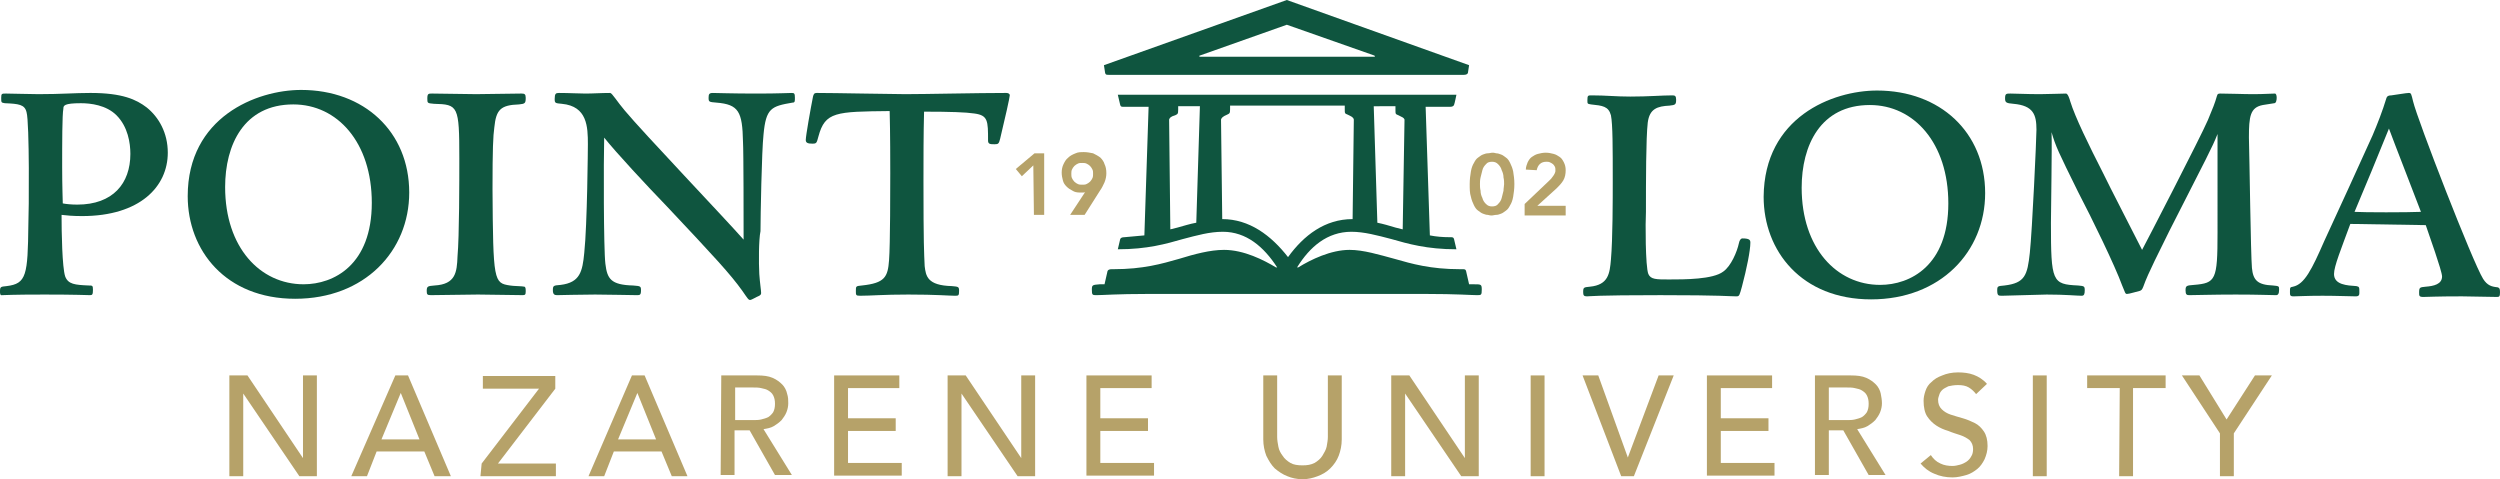
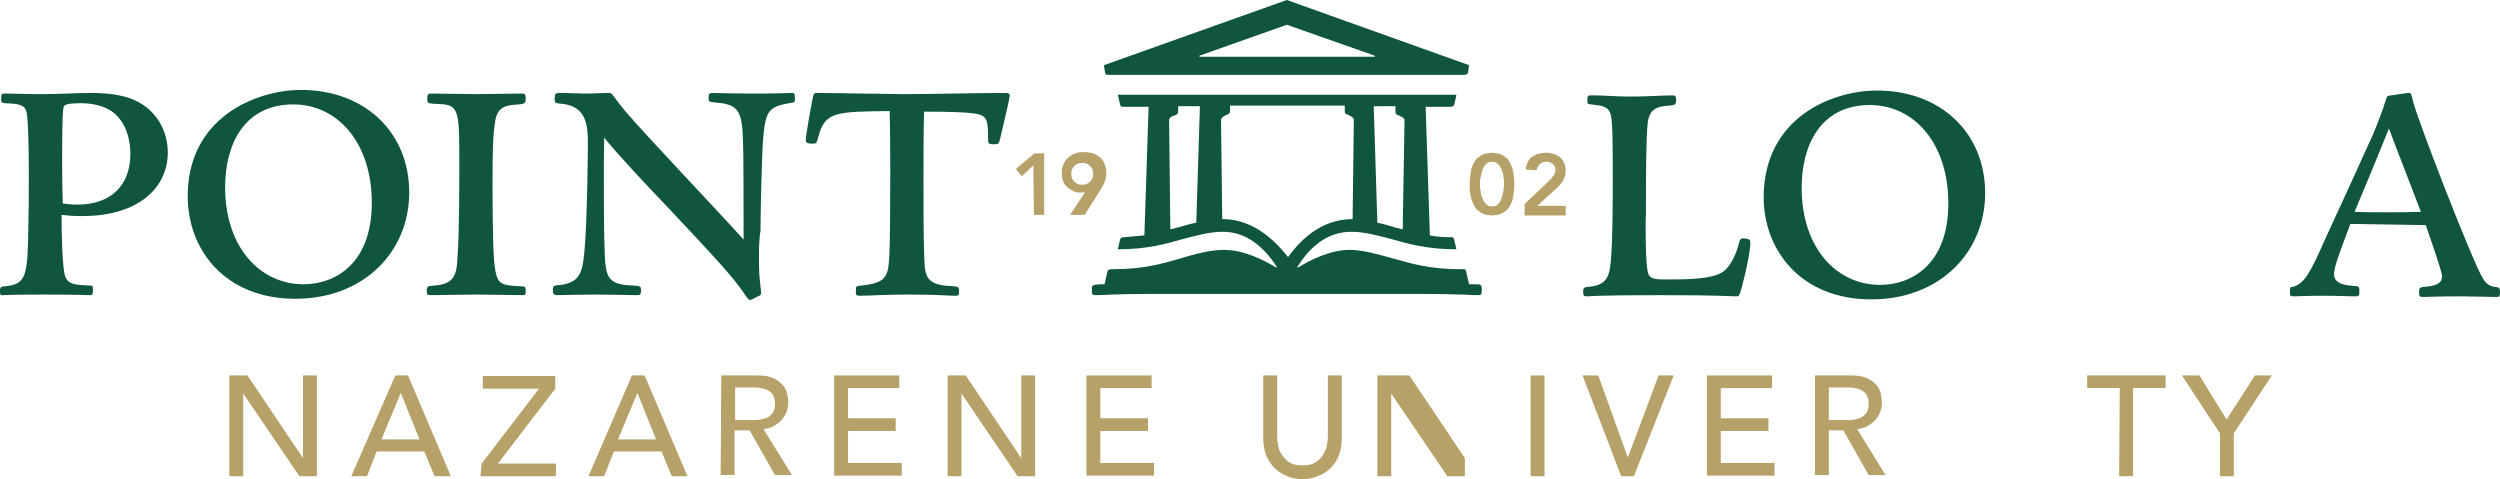
<svg xmlns="http://www.w3.org/2000/svg" version="1.1" id="Layer_1" x="0px" y="0px" viewBox="-80 357.8 414.2 79.4" style="enable-background:new -80 357.8 414.2 79.4;" xml:space="preserve">
  <style type="text/css"> .st0{fill:#B6A269;} .st1{fill:#0F553F;} </style>
  <g>
    <path class="st0" d="M-42,420h3l9.2,13.7l0,0V420h2.3v16.7h-2.9l-9.3-13.7l0,0v13.7H-42V420z" />
    <path class="st0" d="M-14.5,420h2.1l7.1,16.7H-8l-1.7-4.1h-7.9l-1.6,4.1h-2.6L-14.5,420z M-10.5,430.6l-3.1-7.7l0,0l-3.2,7.7H-10.5 z" />
    <path class="st0" d="M-0.2,434.6l9.5-12.4H0v-2.1h12v2.1l-9.5,12.4h9.6v2.1H-0.4L-0.2,434.6z" />
    <path class="st0" d="M24.7,420h2.1l7.1,16.7h-2.6l-1.7-4.1h-7.9l-1.6,4.1h-2.6L24.7,420z M28.7,430.6l-3.1-7.7l0,0l-3.2,7.7H28.7z" />
    <path class="st0" d="M39.5,420h5.9c1.1,0,1.9,0.1,2.6,0.4c0.7,0.3,1.2,0.7,1.6,1.1c0.4,0.4,0.7,1,0.8,1.5c0.2,0.6,0.2,1.1,0.2,1.6 s-0.1,1-0.3,1.5s-0.5,0.9-0.8,1.3c-0.4,0.4-0.8,0.7-1.3,1c-0.5,0.3-1.1,0.4-1.7,0.5l4.7,7.6h-2.8l-4.2-7.4h-2.5v7.4h-2.3L39.5,420z M41.8,427.4h3c0.4,0,0.9,0,1.3-0.1c0.4-0.1,0.8-0.2,1.2-0.4c0.3-0.2,0.6-0.5,0.8-0.8c0.2-0.4,0.3-0.8,0.3-1.4s-0.1-1-0.3-1.4 c-0.2-0.4-0.5-0.6-0.8-0.8c-0.3-0.2-0.7-0.3-1.2-0.4c-0.4-0.1-0.9-0.1-1.3-0.1h-3V427.4z" />
    <path class="st0" d="M58.2,420H69v2.1h-8.5v5h7.9v2.1h-7.9v5.3h8.9v2.1H58.2V420z" />
    <path class="st0" d="M77,420h3l9.2,13.7l0,0V420h2.3v16.7h-2.9L79.3,423l0,0v13.7H77V420z" />
    <path class="st0" d="M100,420h10.8v2.1h-8.5v5h7.9v2.1h-7.9v5.3h8.9v2.1H100V420z" />
    <path class="st0" d="M131.6,420v10.2c0,0.5,0.1,1.1,0.2,1.6c0.1,0.6,0.4,1.1,0.7,1.5c0.3,0.5,0.8,0.9,1.3,1.2 c0.5,0.3,1.2,0.4,2,0.4s1.4-0.1,2-0.4c0.5-0.3,1-0.7,1.3-1.2s0.6-1,0.7-1.5c0.1-0.6,0.2-1.1,0.2-1.6V420h2.3v10.6 c0,1-0.2,1.9-0.5,2.7s-0.8,1.5-1.4,2.1c-0.6,0.6-1.3,1-2.1,1.3s-1.6,0.5-2.5,0.5s-1.8-0.2-2.5-0.5c-0.8-0.3-1.5-0.8-2.1-1.3 c-0.6-0.6-1-1.3-1.4-2.1c-0.3-0.8-0.5-1.7-0.5-2.7V420H131.6z" />
-     <path class="st0" d="M150.5,420h3l9.2,13.7l0,0V420h2.3v16.7h-2.9l-9.3-13.7l0,0v13.7h-2.3V420z" />
+     <path class="st0" d="M150.5,420h3l9.2,13.7l0,0V420v16.7h-2.9l-9.3-13.7l0,0v13.7h-2.3V420z" />
    <path class="st0" d="M173.6,420h2.3v16.7h-2.3V420z" />
    <path class="st0" d="M182.2,420h2.6l4.9,13.6l0,0l5.1-13.6h2.5l-6.6,16.7h-2.1L182.2,420z" />
    <path class="st0" d="M202.8,420h10.8v2.1h-8.5v5h7.9v2.1h-7.9v5.3h8.9v2.1h-11.2L202.8,420z" />
    <path class="st0" d="M220.7,420h5.9c1.1,0,1.9,0.1,2.6,0.4c0.7,0.3,1.2,0.7,1.6,1.1c0.4,0.4,0.7,1,0.8,1.5s0.2,1.1,0.2,1.6 s-0.1,1-0.3,1.5c-0.2,0.5-0.5,0.9-0.8,1.3c-0.4,0.4-0.8,0.7-1.3,1c-0.5,0.3-1.1,0.4-1.7,0.5l4.7,7.6h-2.8l-4.2-7.4H223v7.4h-2.3 V420z M223,427.4h3c0.4,0,0.9,0,1.3-0.1s0.8-0.2,1.2-0.4c0.3-0.2,0.6-0.5,0.8-0.8c0.2-0.4,0.3-0.8,0.3-1.4s-0.1-1-0.3-1.4 c-0.2-0.4-0.5-0.6-0.8-0.8c-0.3-0.2-0.7-0.3-1.2-0.4c-0.4-0.1-0.9-0.1-1.3-0.1h-3V427.4z" />
-     <path class="st0" d="M239.9,433.2c0.4,0.6,0.9,1.1,1.6,1.4c0.6,0.3,1.3,0.4,2,0.4c0.4,0,0.8-0.1,1.2-0.2c0.4-0.1,0.8-0.3,1.1-0.5 c0.3-0.2,0.6-0.5,0.8-0.9c0.2-0.3,0.3-0.7,0.3-1.2c0-0.6-0.2-1.1-0.6-1.5c-0.4-0.3-0.9-0.6-1.5-0.8s-1.3-0.4-2-0.7 c-0.7-0.2-1.4-0.5-2-0.9c-0.6-0.4-1.1-0.9-1.5-1.5c-0.4-0.6-0.6-1.5-0.6-2.6c0-0.5,0.1-1,0.3-1.6c0.2-0.6,0.5-1.1,1-1.5 c0.5-0.5,1-0.8,1.8-1.1c0.7-0.3,1.6-0.5,2.6-0.5c0.9,0,1.8,0.1,2.6,0.4c0.8,0.3,1.6,0.8,2.2,1.5l-1.8,1.7c-0.3-0.4-0.7-0.8-1.2-1.1 s-1.1-0.4-1.8-0.4c-0.6,0-1.2,0.1-1.6,0.2c-0.4,0.2-0.8,0.4-1,0.6c-0.3,0.3-0.4,0.5-0.5,0.8c-0.1,0.3-0.2,0.6-0.2,0.8 c0,0.7,0.2,1.2,0.6,1.6s0.9,0.7,1.5,0.9s1.3,0.4,2,0.6c0.7,0.2,1.4,0.5,2,0.8c0.6,0.3,1.1,0.8,1.5,1.4c0.4,0.6,0.6,1.4,0.6,2.4 c0,0.8-0.2,1.5-0.5,2.2c-0.3,0.6-0.7,1.2-1.2,1.6s-1.1,0.8-1.8,1c-0.7,0.2-1.5,0.4-2.3,0.4c-1.1,0-2.1-0.2-3-0.6 c-1-0.4-1.7-1-2.3-1.7L239.9,433.2z" />
-     <path class="st0" d="M256.8,420h2.3v16.7h-2.3V420z" />
    <path class="st0" d="M271.2,422.1h-5.4V420h13v2.1h-5.4v14.6h-2.3L271.2,422.1z" />
    <path class="st0" d="M287.8,429.6l-6.3-9.6h2.9l4.5,7.3l4.7-7.3h2.8l-6.3,9.6v7.1h-2.3L287.8,429.6L287.8,429.6z" />
  </g>
  <path class="st1" d="M-66.4,393.6c-1.5,0-2.6-0.1-3.4-0.2c0,2.9,0.1,8.7,0.6,10.2c0.5,1.3,1.6,1.4,3.9,1.5c0.6,0,0.7,0,0.7,0.7 c0,0.8-0.1,0.9-0.5,0.9s-2.3-0.1-7.5-0.1c-5.7,0-6.5,0.1-7,0.1c-0.4,0.1-0.4-0.3-0.4-0.6c0-0.8,0.1-0.8,1.1-0.9 c3.3-0.4,3.5-1.8,3.6-10.2c0.1-2,0.2-16.9-0.3-18.6c-0.3-1.3-1.3-1.4-3.6-1.5c-0.6-0.1-0.6-0.1-0.6-0.9c0-0.7,0.1-0.7,0.8-0.7 c1.3,0,3.6,0.1,5.4,0.1c3.8,0,5.9-0.2,8.6-0.2c5.3,0,7.6,1.1,9.3,2.4c2,1.6,3.5,4.2,3.5,7.5C-52.2,388.7-56.8,393.6-66.4,393.6z M-67.2,391.7c5.9,0,8.8-3.5,8.8-8.4c0-1.8-0.4-4.5-2.3-6.4c-1.7-1.7-4.3-2-5.9-2c-2.8,0-2.9,0.4-2.9,0.9c-0.2,1-0.2,5.7-0.2,9.7 c0,3.1,0.1,5.7,0.1,6C-69.1,391.6-68.2,391.7-67.2,391.7z" />
  <path class="st1" d="M-30.1,372.7c10.4,0,17.9,6.9,17.9,17c0,9.7-7.4,17.6-18.9,17.6s-17.8-8-17.8-17 C-48.9,377.2-37.5,372.7-30.1,372.7z M-29.7,404.9c5,0,11.3-3.2,11.3-13.5c0-10-5.7-16.3-13-16.3c-8.2,0-11.3,6.7-11.3,13.7 C-42.7,398.8-36.9,404.9-29.7,404.9z" />
  <path class="st1" d="M4.5,405.1c0.4,0.1,2.1,0.1,2.4,0.2c0.2,0.1,0.2,0.4,0.2,0.8c0,0.5-0.1,0.6-0.5,0.6c-1.2,0-6.4-0.1-7.4-0.1 c-1.2,0-6.7,0.1-7.8,0.1c-0.6,0-0.7-0.1-0.7-0.7c0-0.8,0.2-0.8,1.3-0.9c3.5-0.2,3.7-2.2,3.8-4.8c0.3-3.4,0.3-12.5,0.3-16.3 c0-8.7-0.2-8.9-4.2-9c-1.1-0.1-1.1-0.1-1.1-0.9c0-0.8,0.2-0.8,0.8-0.8c1.2,0,6.3,0.1,7.3,0.1c1.2,0,6.4-0.1,7.5-0.1 c0.5,0,0.7,0.1,0.7,0.7c0,0.9-0.1,1-1.1,1.1c-3.1,0.1-3.8,0.9-4.1,3.8c-0.2,1.4-0.3,3.6-0.3,10.2C1.7,404.4,1.8,404.7,4.5,405.1z" />
  <path class="st1" d="M45.8,403.2c0.1,1.5,0.3,2.7,0.3,3.1c0,0.2,0,0.3-0.3,0.5c-0.5,0.2-1.3,0.7-1.5,0.7c-0.3,0-0.4-0.2-1.3-1.5 c-2-2.8-4.6-5.6-12.6-14.1c-3.1-3.2-8.4-8.9-10.3-11.3c-0.1,3.7-0.1,18.5,0.2,20.9c0.3,2.5,0.9,3.5,4.6,3.6c1.2,0.1,1.3,0.1,1.3,0.8 c0,0.8-0.2,0.8-0.7,0.8c-0.9,0-5-0.1-6.9-0.1c-2.5,0-5.7,0.1-6.3,0.1c-0.4,0-0.7-0.1-0.7-0.8c0-0.8,0.1-0.8,1.3-0.9 c3.2-0.4,3.6-2.2,3.9-5.3c0.5-4.7,0.6-17.5,0.6-18c0-2.9-0.1-6.3-4.3-6.7c-1.1-0.1-1.2-0.1-1.2-0.8c0-0.9,0.2-1,0.7-1 c1.7,0,3.3,0.1,4.4,0.1c1.3,0,2.5-0.1,4.1-0.1c0.3,0,1.2,1.5,2.4,2.9c2.9,3.5,16.9,18.2,19.7,21.4c0-2.8,0-14.7-0.1-16.2 c-0.1-5-0.7-6.2-4.4-6.5c-1.2-0.1-1.3-0.1-1.3-0.8c0-0.6,0.1-0.8,0.7-0.8c0.7,0,3.2,0.1,7.2,0.1c3.9,0,5-0.1,5.9-0.1 c0.4,0,0.5,0.1,0.5,0.8c0,0.6,0,0.8-0.4,0.8c-3.5,0.6-4.4,0.9-4.8,5.3c-0.3,2.7-0.5,13.7-0.5,16C45.7,397.5,45.7,401.3,45.8,403.2z" />
  <path class="st1" d="M55.6,380.4c-0.3,1.1-0.3,1.2-1,1.2s-1.1-0.1-1.1-0.6c0-0.7,0.8-5.2,1.2-7.2c0.1-0.4,0.2-0.6,0.6-0.6 c3,0,12.5,0.2,14.7,0.2c3.4,0,12-0.2,16.7-0.2c0.3,0,0.6,0.1,0.6,0.4c0,0.3-0.8,3.9-1.6,7.2c-0.2,0.8-0.3,0.9-0.9,0.9 c-0.7,0-1.1,0-1.1-0.6c0-3.3,0-4.2-2.3-4.5c-1.3-0.2-3.9-0.3-8.3-0.3C73,380.1,73,384,73,387.8c0,10.5,0.1,11.9,0.2,14.1 c0.2,1.6,0.4,3.2,4.5,3.3c1.1,0.1,1.2,0.1,1.2,0.8c0,0.8-0.1,0.8-0.7,0.8c-0.9,0-3.1-0.2-7.7-0.2c-4.2,0-6.2,0.2-8,0.2 c-0.7,0-0.7-0.1-0.7-0.8c0-0.8,0-0.8,1-0.9c3.8-0.4,4.3-1.4,4.5-4.2c0.2-2.4,0.2-12.4,0.2-14.4c0-1.2,0-6.9-0.1-10.3 C58.5,376.3,56.7,376.3,55.6,380.4z" />
  <g>
    <path class="st1" d="M133.2,357.8l-30.3,10.8l0.2,1.3c0.1,0.3,0.2,0.3,0.7,0.3h58.7c0.4,0,0.6-0.1,0.7-0.3l0.2-1.3L133.2,357.8z M118.8,367.2c-0.1,0-0.1-0.1-0.1-0.1s0-0.1,0.1-0.1l14.4-5.1l14.5,5.1l0.1,0.1c0,0.1-0.1,0.1-0.1,0.1H118.8z" />
    <path class="st1" d="M135.1,402.1h-0.2c2.1-3.4,5-5.9,9-5.9c2.1,0,4.3,0.6,6.6,1.2c2.8,0.8,5.9,1.7,10.8,1.7l-0.4-1.7 c-0.1-0.3-0.2-0.3-0.7-0.3c-1.2,0-2.3-0.1-3.3-0.3l-0.7-21.3h4c0.4,0,0.6-0.1,0.7-0.3c0.1-0.2,0.4-1.7,0.4-1.7h-56.1l0.4,1.7 c0.1,0.3,0.2,0.3,0.7,0.3h4l-0.7,21.3c-1,0.1-2.1,0.2-3.3,0.3c-0.4,0-0.6,0.1-0.7,0.3l-0.4,1.7c4.9,0,8-0.9,10.8-1.7 c2.3-0.6,4.4-1.2,6.6-1.2c3.9,0,6.8,2.5,9,5.9h-0.2l0,0c-2-1.2-5.3-2.9-8.6-2.9c-2.3,0-4.9,0.7-7.5,1.5c-2.8,0.8-5.9,1.7-10.8,1.7 c-0.1,0-0.2,0-0.3,0c-0.4,0-0.6,0.1-0.7,0.3l-0.5,2.2c-0.2,0-0.5,0-0.8,0c-1.2,0.1-1.3,0.1-1.3,0.9c0,0.9,0.1,0.9,0.8,0.9 c1,0,3.4-0.2,8.4-0.2h46.2c5,0,7.5,0.2,8.4,0.2c0.7,0,0.8,0,0.8-0.9s-0.1-0.9-1.3-0.9c-0.2,0-0.6,0-0.8,0l-0.5-2.2 c-0.1-0.3-0.2-0.3-0.7-0.3c-0.1,0-0.2,0-0.3,0c-4.9,0-8-0.9-10.8-1.7c-2.6-0.7-5.2-1.5-7.5-1.5 C140.5,399.2,137.2,400.8,135.1,402.1L135.1,402.1z M151.2,375.4v0.6c0,0.7,0,0.7,0.5,0.9c0.6,0.3,0.9,0.4,1,0.7l-0.3,18.2 c-0.4-0.1-0.8-0.2-1.2-0.3c-1-0.3-2-0.6-3-0.8l-0.6-19.3C147.6,375.4,151.2,375.4,151.2,375.4z M115.1,395.5 c-0.4,0.1-0.8,0.2-1.2,0.3l-0.2-18.2c0.1-0.3,0.3-0.5,1-0.7c0.4-0.2,0.5-0.2,0.5-0.9v-0.6h3.6l-0.6,19.3 C117.1,394.9,116.2,395.2,115.1,395.5z M122.5,394.1L122.5,394.1l-0.2-16.5c0.1-0.3,0.3-0.5,1-0.8c0.4-0.2,0.5-0.2,0.5-0.9v-0.6h19 v0.6c0,0.7,0,0.7,0.5,0.9c0.6,0.3,0.9,0.4,1,0.8l-0.2,16.5l0,0c-4.6,0-8.1,2.7-10.7,6.3C130.6,396.8,127,394.1,122.5,394.1z" />
  </g>
  <g>
    <path class="st0" d="M91.2,385.2l-1.9,1.8l-1-1.2l3.1-2.6H93v10.2h-1.7L91.2,385.2z" />
    <path class="st0" d="M97.3,393.4l2.5-3.8l0,0c-0.1,0.1-0.2,0.1-0.4,0.1s-0.4,0-0.5,0c-0.5,0-0.9-0.1-1.2-0.3 c-0.4-0.2-0.7-0.4-1-0.7c-0.3-0.3-0.5-0.6-0.6-1s-0.2-0.8-0.2-1.3s0.1-1,0.3-1.4c0.2-0.4,0.4-0.8,0.8-1.1c0.3-0.3,0.7-0.5,1.2-0.7 c0.4-0.2,0.9-0.2,1.4-0.2s1,0.1,1.5,0.2c0.4,0.2,0.8,0.4,1.2,0.7c0.3,0.3,0.6,0.7,0.7,1.1c0.2,0.4,0.3,0.9,0.3,1.5 c0,0.5-0.1,1-0.3,1.5c-0.2,0.4-0.4,0.9-0.7,1.3l-2.6,4.1C99.7,393.4,97.3,393.4,97.3,393.4z M101.1,386.6c0-0.3,0-0.5-0.1-0.7 c-0.1-0.2-0.2-0.4-0.4-0.6s-0.4-0.3-0.6-0.4c-0.2-0.1-0.5-0.1-0.7-0.1c-0.3,0-0.5,0-0.7,0.1s-0.4,0.2-0.6,0.4 c-0.2,0.2-0.3,0.4-0.4,0.6c-0.1,0.2-0.1,0.5-0.1,0.7c0,0.2,0,0.5,0.1,0.7s0.2,0.4,0.4,0.6c0.2,0.2,0.4,0.3,0.6,0.4 c0.2,0.1,0.5,0.1,0.7,0.1c0.3,0,0.5,0,0.7-0.1s0.4-0.2,0.6-0.4c0.2-0.2,0.3-0.4,0.4-0.6C101.1,387.1,101.1,386.8,101.1,386.6z" />
  </g>
  <path class="st0" d="M163.5,388.3c0-0.8,0.1-1.5,0.2-2.1c0.1-0.6,0.3-1.1,0.5-1.4c0.2-0.4,0.4-0.7,0.7-0.9c0.3-0.2,0.5-0.4,0.8-0.5 s0.5-0.2,0.8-0.2s0.5-0.1,0.7-0.1s0.4,0,0.7,0.1c0.3,0,0.5,0.1,0.8,0.2s0.5,0.3,0.8,0.5c0.3,0.2,0.5,0.5,0.7,0.9s0.4,0.9,0.5,1.4 c0.1,0.6,0.2,1.3,0.2,2.1s-0.1,1.5-0.2,2.1s-0.3,1.1-0.5,1.4c-0.2,0.4-0.4,0.7-0.7,0.9c-0.3,0.2-0.5,0.4-0.8,0.5s-0.5,0.2-0.8,0.2 s-0.5,0.1-0.7,0.1s-0.4,0-0.7-0.1c-0.3,0-0.5-0.1-0.8-0.2s-0.5-0.3-0.8-0.5c-0.3-0.2-0.5-0.5-0.7-0.9s-0.4-0.9-0.5-1.4 C163.5,389.8,163.5,389.1,163.5,388.3z M165.2,388.3c0,0.3,0,0.7,0.1,1.1c0,0.4,0.1,0.8,0.3,1.2c0.1,0.4,0.3,0.7,0.6,1 c0.3,0.3,0.6,0.4,1,0.4s0.8-0.1,1-0.4c0.3-0.3,0.5-0.6,0.6-1c0.1-0.4,0.2-0.8,0.3-1.2c0-0.4,0.1-0.8,0.1-1.1s0-0.7-0.1-1.1 c0-0.4-0.1-0.8-0.3-1.2c-0.1-0.4-0.3-0.7-0.6-1c-0.3-0.3-0.6-0.4-1-0.4s-0.8,0.1-1,0.4c-0.3,0.3-0.5,0.6-0.6,1 c-0.1,0.4-0.2,0.8-0.3,1.2S165.2,388,165.2,388.3z" />
  <path class="st0" d="M172.6,391.6l4-3.8c0.1-0.1,0.2-0.2,0.4-0.4c0.1-0.1,0.2-0.3,0.3-0.4c0.1-0.1,0.2-0.3,0.3-0.5 c0.1-0.2,0.1-0.3,0.1-0.5c0-0.2,0-0.4-0.1-0.6c-0.1-0.2-0.2-0.3-0.3-0.4c-0.1-0.1-0.3-0.2-0.5-0.3s-0.4-0.1-0.6-0.1 c-0.4,0-0.8,0.1-1.1,0.4c-0.3,0.3-0.4,0.6-0.5,1l-1.8-0.1c0-0.5,0.2-0.9,0.3-1.2c0.2-0.4,0.4-0.7,0.7-0.9c0.3-0.2,0.6-0.4,1-0.5 s0.8-0.2,1.3-0.2s0.9,0.1,1.3,0.2s0.7,0.3,1,0.5s0.5,0.5,0.7,0.9s0.3,0.8,0.3,1.3c0,0.6-0.1,1.2-0.4,1.7s-0.7,0.9-1.1,1.3l-3.2,2.9 h4.7v1.6h-6.8L172.6,391.6L172.6,391.6z" />
  <path class="st1" d="M193.1,403.2c0.4,0.9,1.3,0.9,3.4,0.9c2.6,0,7.3,0,9-1.3c1.3-0.9,2.3-3.3,2.6-4.7c0.1-0.5,0.3-0.8,0.6-0.8 c1.2,0,1.3,0.3,1.3,0.7c0,1.3-0.6,4.3-1.4,7.3c-0.4,1.4-0.4,1.6-0.9,1.6c-1.2,0-2.3-0.2-12.6-0.2c-10.9,0-11.7,0.2-12.2,0.2 s-0.6-0.2-0.6-0.7c0-0.8,0.1-0.8,1.1-0.9c3.1-0.3,3.3-2.2,3.5-4.5c0.3-3.4,0.3-10.1,0.3-13c0-5.5,0-9.4-0.3-10.9 c-0.4-1.5-1.4-1.6-3.3-1.8c-0.6-0.1-0.6-0.1-0.6-0.7c0-0.8,0.1-0.8,0.7-0.8c2.4,0,4,0.2,6.4,0.2c3.1,0,5.2-0.2,7-0.2 c0.4,0,0.6,0.1,0.6,0.7c0,0.8-0.1,0.9-1.1,1c-2,0.1-3.3,0.5-3.6,2.8c-0.3,2.6-0.3,9.7-0.3,14.8C192.6,394.5,192.6,402,193.1,403.2z" />
  <path class="st1" d="M231,372.8c10.4,0,17.9,6.9,17.9,17c0,9.7-7.4,17.6-18.9,17.6s-17.8-8-17.8-17 C212.3,377.2,223.6,372.8,231,372.8z M231.5,405c5,0,11.3-3.2,11.3-13.5c0-10-5.7-16.3-13-16.3c-8.2,0-11.3,6.7-11.3,13.7 C218.5,398.9,224.3,405,231.5,405z" />
  <path class="st1" d="M309.4,394.9c-1.5,4.1-2.7,7-2.7,8.3c0,1.8,2.2,1.9,3.7,2c0.5,0.1,0.5,0.2,0.5,1c0,0.4,0,0.7-0.6,0.7 c-0.8,0-3.2-0.1-5.5-0.1c-2.7,0-4.1,0.1-4.8,0.1c-0.6,0-0.6-0.2-0.6-0.7c0-0.8,0-0.8,0.5-0.9c1.9-0.4,3.1-2.8,5.2-7.6 c1.3-2.8,6.9-15,8-17.5c0.8-1.9,1.6-3.9,2.3-6.2c0.1-0.3,0.4-0.4,0.8-0.4c0.8-0.1,2.5-0.4,2.9-0.4s0.4,0.2,0.7,1.4 c0.7,3,9.9,26.7,11.6,29.4c0.7,1.1,1.4,1.3,2.4,1.4c0.3,0.1,0.4,0.2,0.4,0.8c0,0.7-0.1,0.8-0.5,0.8c-0.9,0-5-0.1-5.8-0.1 c-4.4,0-5.7,0.1-6.4,0.1s-0.7-0.2-0.7-0.7c0-0.9,0.1-0.9,1.1-1c1.3-0.1,2.7-0.4,2.7-1.7c0-0.9-2.2-7-2.7-8.5L309.4,394.9z M310.1,392.9c1.5,0.1,8.8,0.1,11,0c-0.7-1.9-4.5-11.6-5.3-13.8C313.9,383.8,311.8,388.9,310.1,392.9z" />
-   <path class="st1" d="M250.9,405.9c0-0.7,0.1-0.7,1.2-0.8c3.4-0.4,3.8-1.7,4.2-5.4c0.4-3.7,1.1-19,1.1-20.4c0-2.5-0.5-4-3.8-4.3 c-1.2-0.1-1.4-0.2-1.4-0.9c0-0.8,0.2-0.8,0.9-0.8c1,0,2.6,0.1,4.9,0.1c1.4,0,3.5-0.1,4.3-0.1c0.3,0,0.6,0.9,0.7,1.3 c0.8,2.6,3.1,7.3,5.4,11.8c1,2.1,5.6,11,6.5,12.8c0.5-0.9,9.7-18.7,10.9-21.5c0.8-1.9,1.2-2.9,1.5-4c0.1-0.4,0.3-0.4,0.6-0.4 c1.7,0,3.6,0.1,5.4,0.1c1.9,0,2.9-0.1,3.6-0.1c0.2,0,0.3,0.3,0.3,0.7c0,0.4-0.1,0.9-0.4,0.9l-1.9,0.3c-2.1,0.4-2.3,1.9-2.3,5.4 c0.1,3.4,0.3,19.3,0.5,21.6c0.2,2,0.9,2.8,3.5,2.9c1,0.1,1,0.1,1,0.7c0,0.7-0.2,0.9-0.5,0.9c-1.1,0-2.7-0.1-6.7-0.1 c-3.8,0-6.6,0.1-7.7,0.1c-0.4,0-0.6-0.1-0.6-0.8c0-0.8,0.2-0.8,1.4-0.9c3.6-0.3,3.9-0.8,3.9-8.6V380c-0.9,2.3-1.7,3.7-8,16.1 c-1.5,3.1-3.5,6.9-4.3,9.2c-0.2,0.5-0.3,0.6-0.6,0.7c-0.5,0.1-1.7,0.5-2.1,0.5c-0.3,0-0.3-0.2-0.8-1.4c-1.2-3.3-5-11.1-7.3-15.5 c-3.3-6.7-3.7-7.5-4.4-9.9c0.1,2.4-0.1,12.8-0.1,15c0,9.8,0.2,10.2,4.5,10.4c1,0.1,1.1,0.1,1.1,0.8c0,0.6-0.1,0.9-0.5,0.9 c-0.8,0-2.7-0.2-5.8-0.2c-1.2,0-6.3,0.2-7.4,0.2C251.1,406.8,250.9,406.8,250.9,405.9" />
</svg>